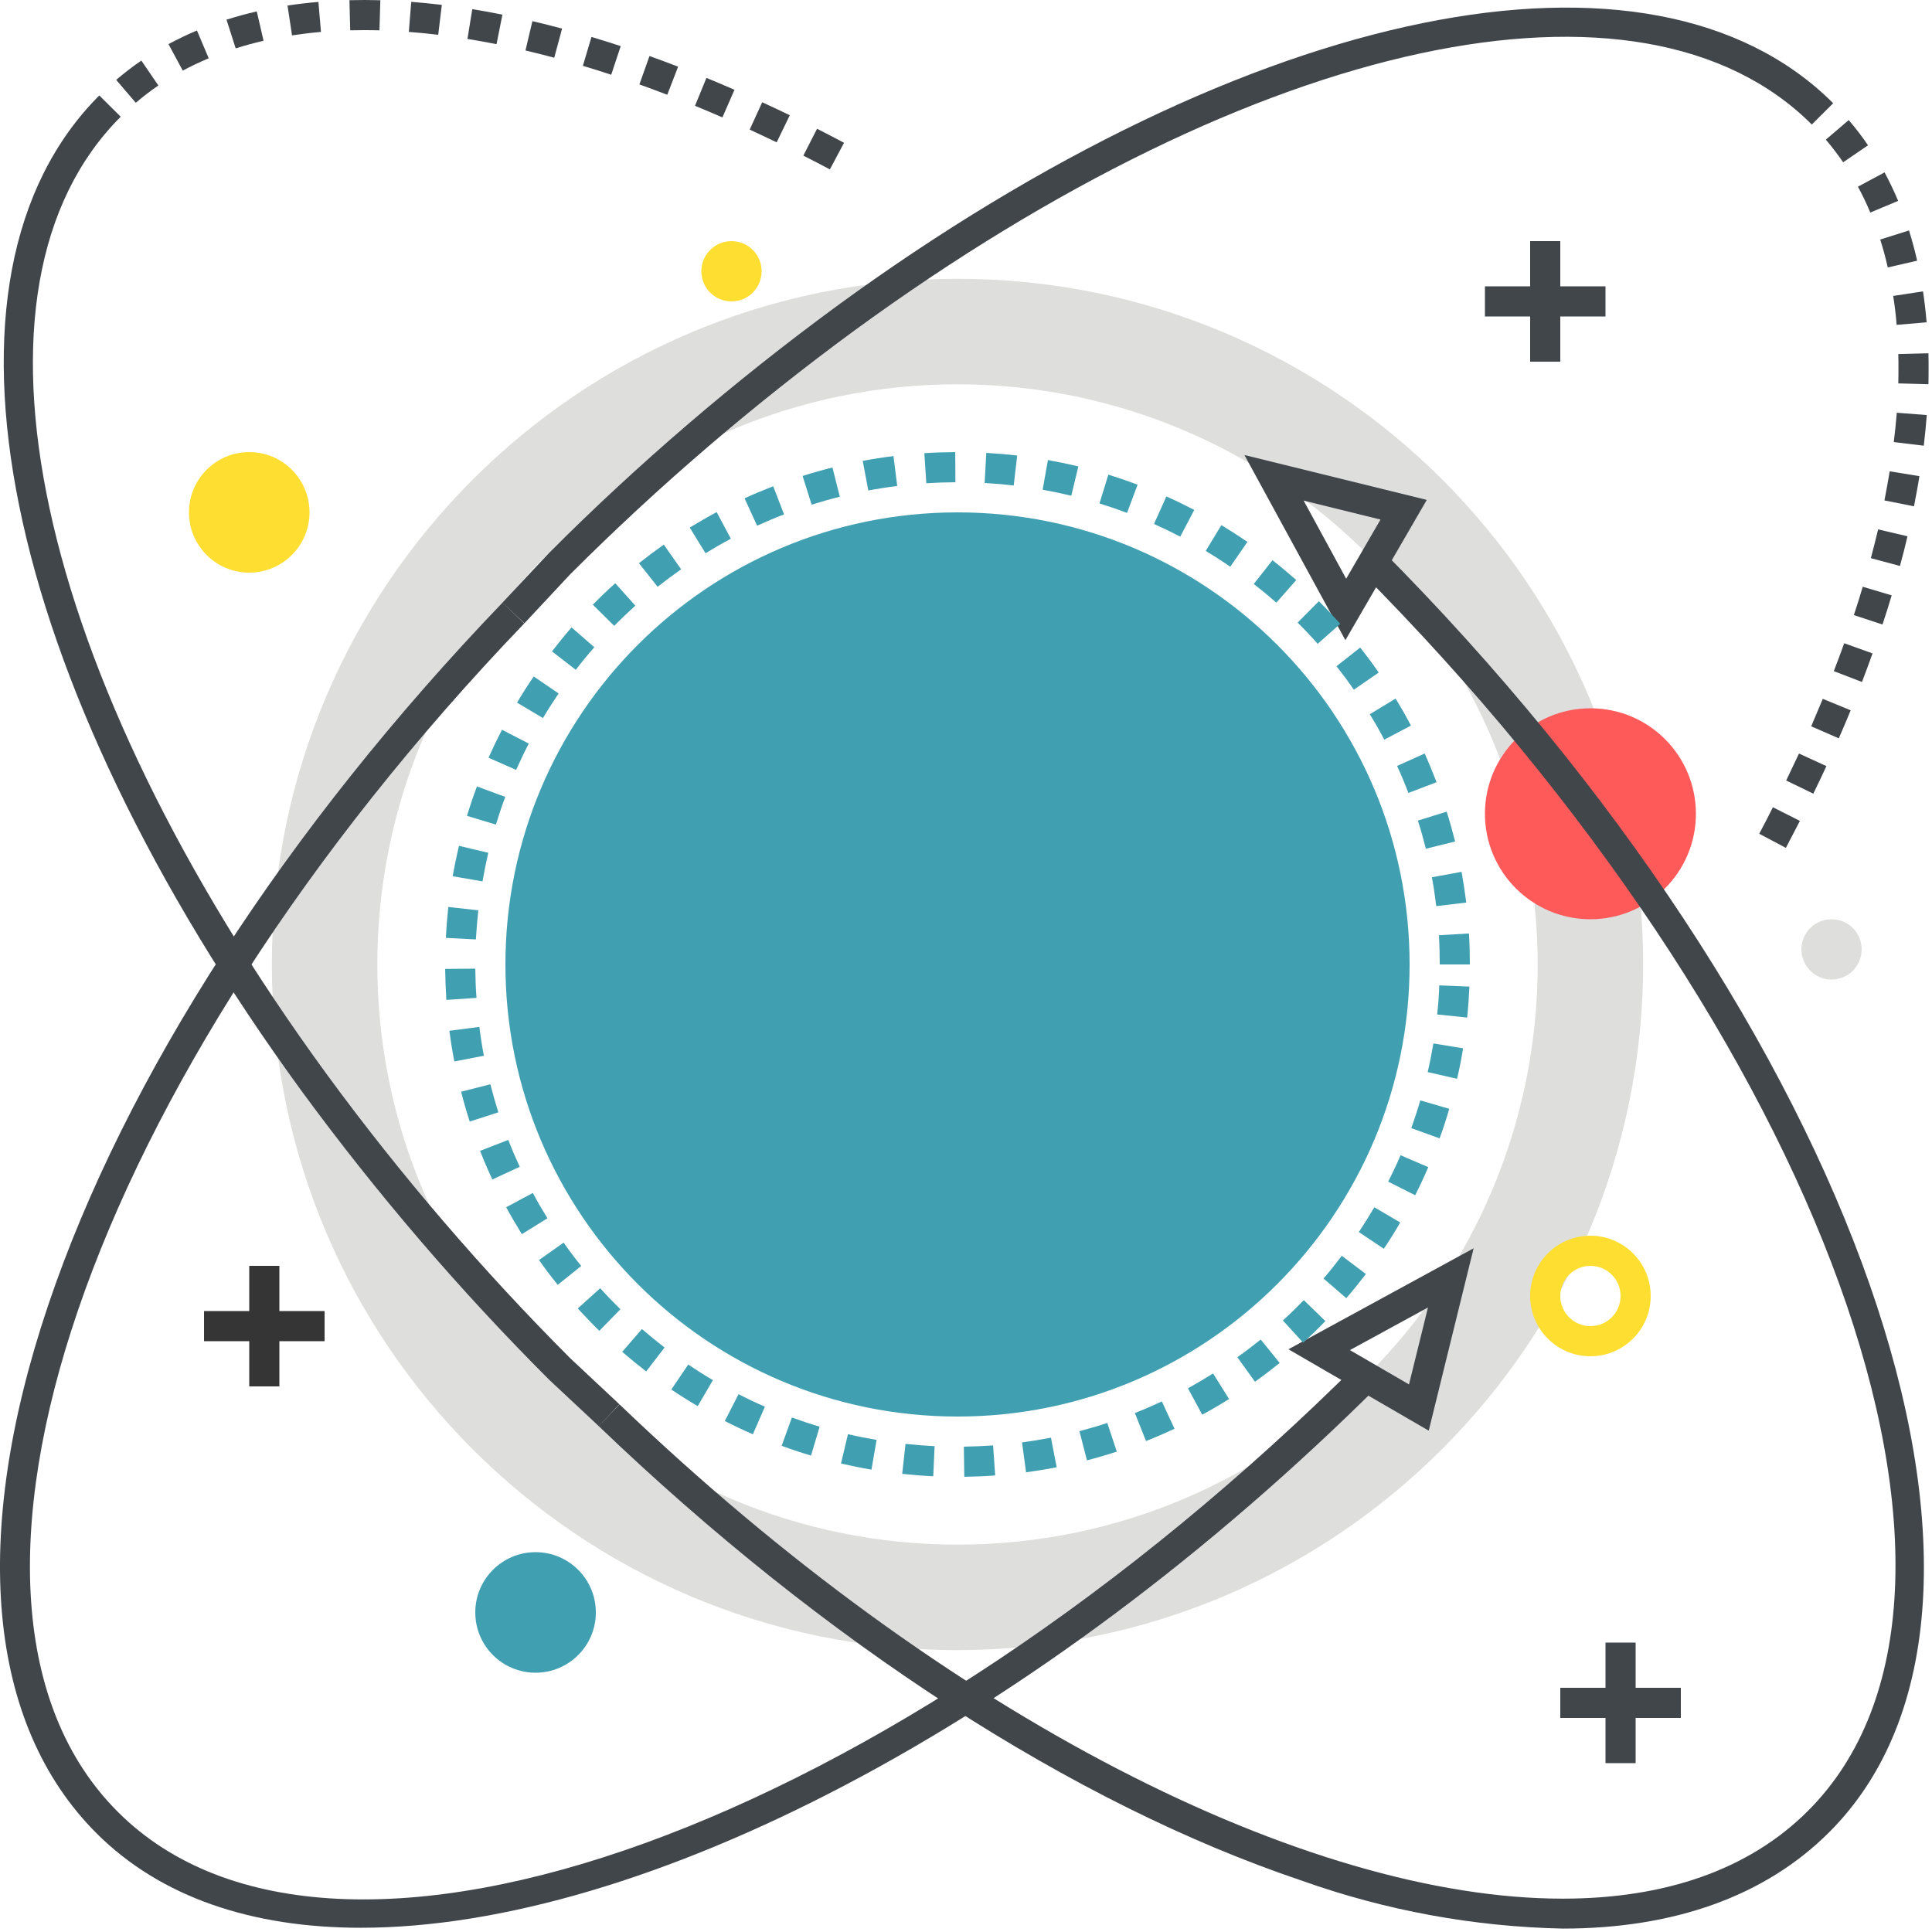
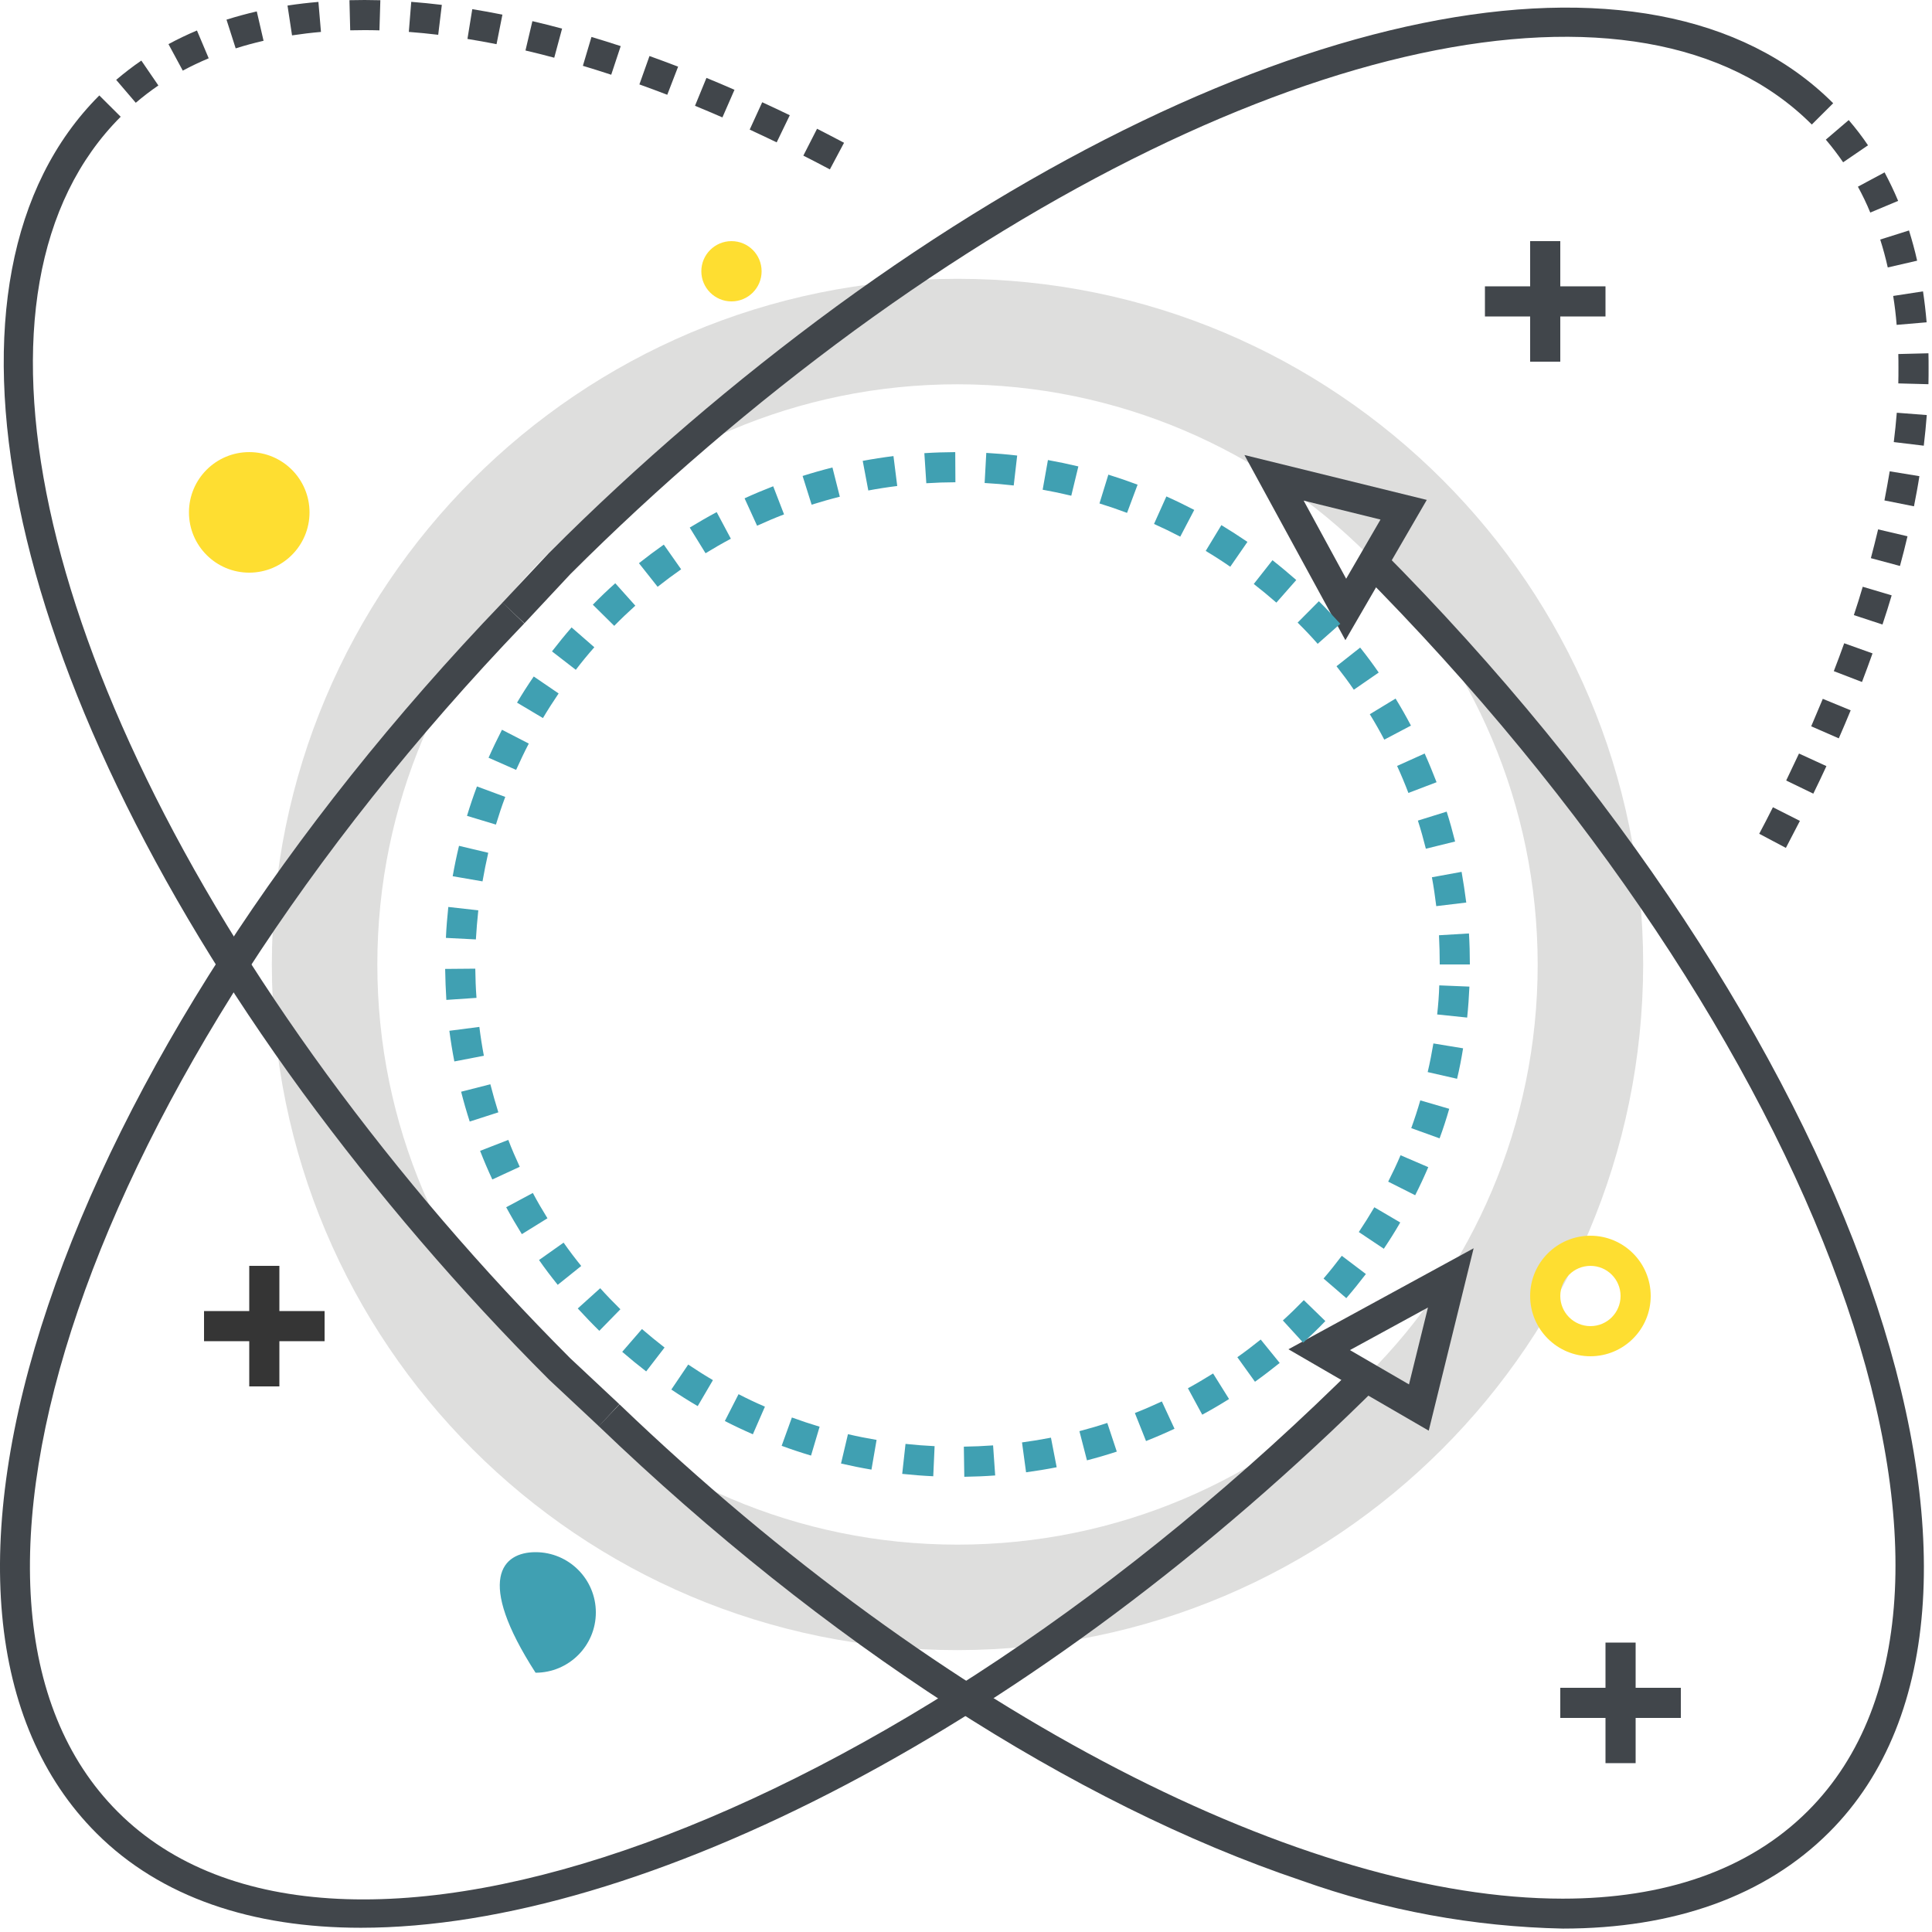
<svg xmlns="http://www.w3.org/2000/svg" width="120px" height="120px" viewBox="0 0 120 120" version="1.1">
  <title>Group 10</title>
  <desc>Created with Sketch.</desc>
  <g id="HP" stroke="none" stroke-width="1" fill="none" fill-rule="evenodd">
    <g transform="translate(-579, -1268)" id="Group-10">
      <g transform="translate(579, 1268)">
        <g id="Group-9">
          <path d="M59.473,102.492 C35.951,102.492 16.885,83.425 16.885,59.905 C16.885,36.384 35.951,17.317 59.473,17.317 C82.994,17.317 102.06,36.384 102.06,59.905 C102.032,83.414 82.985,102.466 59.473,102.492 M59.473,23.869 C39.573,23.869 23.437,40.003 23.437,59.905 C23.437,79.807 39.573,95.94 59.473,95.94 C79.381,95.94 95.508,79.807 95.508,59.905 C95.49,40.012 79.372,23.891 59.473,23.869" id="Fill-3460" fill="#DEDEDD" />
-           <path d="M98.784,56.161 C95.686,56.161 93.168,53.647 93.168,50.545 C93.168,47.443 95.686,44.929 98.784,44.929 C101.892,44.929 104.4,47.443 104.4,50.545 C104.4,53.645 101.883,56.157 98.784,56.161" id="Fill-3461" fill="#FF5A5A" />
-           <path d="M98.784,57.097 C95.172,57.097 92.232,54.163 92.232,50.545 C92.232,46.926 95.172,43.993 98.784,43.993 C102.407,43.993 105.336,46.926 105.336,50.545 C105.336,54.161 102.407,57.092 98.784,57.097 M98.784,45.865 C96.201,45.865 94.104,47.96 94.104,50.545 C94.104,53.129 96.201,55.225 98.784,55.225 C101.368,55.225 103.464,53.129 103.464,50.545 C103.464,47.961 101.368,45.867 98.784,45.865" id="Fill-3462" fill="#FF5A5A" />
          <path d="M88.741,88.861 L80.027,83.806 L91.53,77.533 L88.741,88.861 Z M83.846,83.857 L87.515,85.988 L88.694,81.211 L83.846,83.857 L83.846,83.857 Z" id="Fill-3463" fill="#41464B" />
          <path d="M32.572,38.714 L31.206,37.434 L34.098,34.347 C39.648,28.79 45.629,23.666 51.966,19.018 C77.725,0.212 102.594,-4.854 113.863,6.412 L112.534,7.735 C101.948,-2.853 78.052,2.289 53.07,20.529 C46.818,25.115 40.921,30.17 35.436,35.65 L32.572,38.714" id="Fill-3464" fill="#41464B" />
          <path d="M110.924,52.664 L109.268,51.787 C109.558,51.237 109.848,50.688 110.119,50.14 L111.795,50.987 C111.505,51.545 111.214,52.104 110.924,52.664 L110.924,52.664 Z M112.628,49.295 L110.943,48.479 C111.214,47.918 111.477,47.359 111.739,46.803 L113.442,47.585 C113.18,48.153 112.909,48.723 112.628,49.295 L112.628,49.295 Z M114.21,45.86 L112.497,45.112 C112.74,44.541 112.983,43.972 113.217,43.406 L114.949,44.119 C114.715,44.697 114.462,45.277 114.21,45.86 L114.21,45.86 Z M115.651,42.359 L113.901,41.686 C114.125,41.106 114.341,40.529 114.547,39.954 L116.306,40.583 C116.1,41.172 115.876,41.764 115.651,42.359 L115.651,42.359 Z M116.924,38.79 L115.146,38.205 C115.342,37.614 115.529,37.027 115.698,36.444 L117.495,36.979 C117.317,37.578 117.13,38.182 116.924,38.79 L116.924,38.79 Z M118.01,35.153 L116.203,34.668 C116.362,34.068 116.512,33.472 116.653,32.881 L118.478,33.309 C118.337,33.919 118.178,34.534 118.01,35.153 L118.01,35.153 Z M118.88,31.448 L117.046,31.083 C117.167,30.474 117.27,29.871 117.373,29.274 L119.217,29.575 C119.124,30.192 119.002,30.818 118.88,31.448 Z M119.489,27.683 L117.626,27.458 C117.701,26.843 117.766,26.236 117.813,25.636 L119.676,25.78 C119.629,26.406 119.564,27.041 119.489,27.683 L119.489,27.683 Z M119.779,23.864 L117.907,23.814 C117.916,23.491 117.916,23.17 117.916,22.851 C117.916,22.56 117.916,22.275 117.907,21.99 L119.779,21.943 C119.788,22.244 119.788,22.545 119.788,22.85 C119.788,23.183 119.788,23.522 119.779,23.864 L119.779,23.864 Z M117.804,20.178 C117.757,19.566 117.682,18.961 117.589,18.382 L119.442,18.097 C119.535,18.718 119.61,19.365 119.666,20.019 L117.804,20.178 Z M117.252,16.612 C117.121,16.021 116.961,15.438 116.784,14.879 L118.571,14.314 C118.759,14.922 118.936,15.553 119.077,16.192 L117.252,16.612 Z M116.166,13.202 C115.941,12.651 115.679,12.11 115.398,11.595 L117.055,10.707 C117.355,11.275 117.645,11.87 117.897,12.477 L116.166,13.202 Z M114.481,10.08 C114.144,9.592 113.788,9.122 113.405,8.674 L114.827,7.458 C115.258,7.959 115.66,8.482 116.025,9.025 L114.481,10.08 L114.481,10.08 Z" id="Fill-3465" fill="#41464B" />
          <path d="M22.417,119.737 C15.659,119.737 9.977,117.849 5.99,113.863 C-0.787,107.086 -1.854,95.439 2.995,81.063 C7.75,66.938 17.765,51.44 31.215,37.426 L32.563,38.722 C5.363,67.074 -5.729,99.499 7.319,112.539 C20.825,126.045 55.41,113.519 84.417,84.624 L85.737,85.951 C64.33,107.274 39.798,119.737 22.417,119.737" id="Fill-3466" fill="#41464B" />
          <path d="M98.784,84.24 C96.716,84.24 95.04,82.564 95.04,80.496 C95.04,78.429 96.716,76.753 98.784,76.753 C100.853,76.753 102.528,78.429 102.528,80.496 C102.528,82.563 100.853,84.238 98.784,84.24 M98.784,78.625 C97.755,78.625 96.912,79.462 96.912,80.496 C96.912,81.531 97.755,82.368 98.784,82.368 C99.823,82.368 100.656,81.531 100.656,80.496 C100.656,79.463 99.823,78.625 98.784,78.625" id="Fill-3467" fill="#FEDE31" />
          <polygon id="Fill-3468" fill="#41464B" points="95.04 22.465 96.912 22.465 96.912 14.977 95.04 14.977" />
          <polygon id="Fill-3469" fill="#41464B" points="92.232 19.657 99.72 19.657 99.72 17.785 92.232 17.785" />
-           <path d="M33.265,103.896 C31.196,103.896 29.521,102.22 29.521,100.152 C29.521,98.085 31.196,96.408 33.265,96.408 C35.333,96.408 37.009,98.085 37.009,100.152 C37.009,102.219 35.333,103.894 33.265,103.896" id="Fill-3470" fill="#40A0B2" />
+           <path d="M33.265,103.896 C29.521,98.085 31.196,96.408 33.265,96.408 C35.333,96.408 37.009,98.085 37.009,100.152 C37.009,102.219 35.333,103.894 33.265,103.896" id="Fill-3470" fill="#40A0B2" />
          <path d="M45.433,14.977 C46.472,14.977 47.305,15.815 47.305,16.849 C47.305,17.883 46.472,18.721 45.433,18.721 C44.403,18.721 43.561,17.883 43.561,16.849 C43.561,15.815 44.403,14.977 45.433,14.977" id="Fill-3471" fill="#FEDE31" />
-           <path d="M113.76,57.097 C114.799,57.097 115.632,57.934 115.632,58.969 C115.632,60.003 114.799,60.841 113.76,60.841 C112.731,60.841 111.888,60.003 111.888,58.969 C111.888,57.934 112.731,57.097 113.76,57.097" id="Fill-3472" fill="#DEDEDD" />
          <polygon id="Fill-3473" fill="#41464B" points="99.72 109.512 101.592 109.512 101.592 102.024 99.72 102.024" />
          <polygon id="Fill-3474" fill="#41464B" points="96.912 106.704 104.4 106.704 104.4 104.832 96.912 104.832" />
          <polygon id="Fill-3475" fill="#353535" points="15.481 86.112 17.353 86.112 17.353 78.625 15.481 78.625" />
          <polygon id="Fill-3476" fill="#353535" points="12.673 83.304 20.161 83.304 20.161 81.432 12.673 81.432" />
          <path d="M83.565,39.763 L77.294,28.262 L88.62,31.05 L83.565,39.763 Z M80.972,31.094 L83.612,35.946 L85.746,32.271 L80.972,31.094 L80.972,31.094 Z" id="Fill-3477" fill="#41464B" />
          <path d="M37.196,88.586 L34.107,85.696 C28.547,80.137 23.428,74.163 18.776,67.824 C-0.029,42.066 -5.092,17.192 6.168,5.928 L7.497,7.251 C-3.099,17.838 2.049,41.737 20.292,66.721 C24.869,72.973 29.933,78.867 35.408,84.353 L38.469,87.22 L37.196,88.586" id="Fill-3478" fill="#41464B" />
          <path d="M51.545,10.522 C50.993,10.229 50.45,9.945 49.897,9.667 L50.749,7.997 C51.301,8.281 51.863,8.57 52.425,8.868 L51.545,10.522 Z M48.241,8.842 C47.679,8.571 47.118,8.307 46.565,8.05 L47.342,6.351 C47.913,6.612 48.484,6.881 49.055,7.158 L48.241,8.842 Z M44.871,7.292 C44.3,7.043 43.729,6.803 43.168,6.571 L43.879,4.838 C44.459,5.076 45.04,5.322 45.62,5.577 L44.871,7.292 Z M8.433,6.383 L7.216,4.96 C7.722,4.533 8.236,4.133 8.779,3.763 L9.837,5.309 C9.35,5.641 8.882,6 8.433,6.383 L8.433,6.383 Z M41.445,5.886 C40.865,5.663 40.285,5.448 39.714,5.243 L40.341,3.48 C40.931,3.691 41.52,3.911 42.119,4.14 L41.445,5.886 Z M37.964,4.642 C37.374,4.448 36.784,4.263 36.204,4.088 L36.737,2.295 C37.336,2.474 37.945,2.664 38.553,2.864 L37.964,4.642 Z M11.353,4.387 L10.464,2.741 C11.035,2.434 11.625,2.149 12.233,1.894 L12.963,3.62 C12.411,3.852 11.868,4.11 11.353,4.387 L11.353,4.387 Z M34.425,3.585 C33.826,3.424 33.227,3.274 32.638,3.136 L33.068,1.313 C33.677,1.456 34.294,1.611 34.912,1.777 L34.425,3.585 Z M14.639,3.005 L14.068,1.221 C14.676,1.029 15.312,0.856 15.949,0.709 L16.37,2.533 C15.78,2.669 15.191,2.828 14.639,3.005 Z M30.841,2.744 C30.232,2.623 29.633,2.514 29.034,2.418 L29.334,0.569 C29.951,0.669 30.579,0.782 31.206,0.909 L30.841,2.744 Z M18.139,2.197 L17.858,0.345 C18.485,0.25 19.131,0.173 19.777,0.119 L19.936,1.983 C19.328,2.036 18.729,2.108 18.139,2.197 Z M27.218,2.161 C26.601,2.087 25.992,2.027 25.393,1.982 L25.543,0.114 C26.17,0.163 26.797,0.226 27.443,0.303 L27.218,2.161 Z M23.568,1.885 C23.25,1.877 22.922,1.87 22.613,1.872 C22.323,1.872 22.033,1.876 21.752,1.883 L21.705,0.012 C22.014,0.004 22.342,-2.84217094e-14 22.651,-2.84217094e-14 C22.969,-2.84217094e-14 23.296,0.005 23.624,0.014 L23.568,1.885 L23.568,1.885 Z" id="Fill-3479" fill="#41464B" />
          <path d="M97.072,119.788 C91.53,119.672 86.046,118.663 80.823,116.799 C66.699,112.044 51.198,102.022 37.187,88.578 L38.478,87.227 C58.789,106.71 81.197,117.927 97.062,117.929 C103.343,117.93 108.603,116.172 112.3,112.474 C125.797,98.969 113.274,64.382 84.379,35.372 L85.709,34.051 C115.333,63.791 127.856,99.565 113.62,113.797 C109.642,117.777 103.979,119.787 97.072,119.788" id="Fill-3480" fill="#41464B" />
-           <path d="M87.553,59.905 C87.553,75.412 74.982,87.984 59.473,87.984 C43.963,87.984 31.393,75.412 31.393,59.905 C31.393,44.397 43.963,31.825 59.473,31.825 C74.982,31.825 87.553,44.397 87.553,59.905 Z" id="Fill-3481" fill="#40A0B2" />
          <path d="M15.481,35.569 C13.412,35.569 11.737,33.892 11.737,31.825 C11.737,29.757 13.412,28.081 15.481,28.081 C17.549,28.081 19.225,29.757 19.225,31.825 C19.225,33.891 17.549,35.566 15.481,35.569" id="Fill-3482" fill="#FEDE31" />
          <path d="M59.894,91.726 L59.866,89.854 C60.474,89.846 61.073,89.82 61.682,89.776 L61.813,91.643 C61.176,91.69 60.54,91.717 59.894,91.726 L59.894,91.726 Z M57.966,91.693 C57.32,91.663 56.674,91.613 56.038,91.545 L56.243,89.683 C56.843,89.748 57.442,89.794 58.05,89.823 L57.966,91.693 Z M63.731,91.447 L63.479,89.591 C64.087,89.51 64.686,89.412 65.276,89.296 L65.632,91.133 C65.004,91.257 64.368,91.361 63.731,91.447 L63.731,91.447 Z M54.128,91.281 C53.492,91.173 52.865,91.047 52.237,90.902 L52.668,89.079 C53.248,89.215 53.847,89.334 54.446,89.435 L54.128,91.281 Z M67.513,90.704 L67.045,88.892 C67.625,88.74 68.206,88.57 68.776,88.382 L69.366,90.162 C68.758,90.361 68.14,90.542 67.513,90.704 L67.513,90.704 Z M50.375,90.409 C49.757,90.225 49.149,90.023 48.55,89.802 L49.186,88.043 C49.757,88.251 50.328,88.441 50.908,88.615 L50.375,90.409 Z M71.182,89.506 L70.489,87.766 C71.06,87.543 71.613,87.302 72.165,87.046 L72.951,88.742 C72.371,89.014 71.781,89.269 71.182,89.506 Z M46.762,89.086 C46.172,88.829 45.592,88.554 45.021,88.262 L45.873,86.595 C46.406,86.871 46.949,87.129 47.511,87.37 L46.762,89.086 Z M74.673,87.869 L73.784,86.227 C74.318,85.936 74.832,85.629 75.347,85.309 L76.339,86.896 C75.796,87.237 75.244,87.561 74.673,87.869 L74.673,87.869 Z M43.336,87.336 C42.775,87.008 42.232,86.666 41.698,86.307 L42.746,84.755 C43.252,85.093 43.757,85.415 44.281,85.723 L43.336,87.336 Z M77.949,85.823 L76.854,84.299 C77.35,83.948 77.828,83.582 78.305,83.201 L79.484,84.655 C78.979,85.059 78.473,85.449 77.949,85.823 L77.949,85.823 Z M40.135,85.181 C39.63,84.791 39.134,84.385 38.647,83.964 L39.873,82.549 C40.332,82.945 40.8,83.328 41.277,83.697 L40.135,85.181 Z M80.944,83.398 L79.681,82.016 C80.13,81.608 80.561,81.187 80.982,80.753 L82.32,82.054 C81.88,82.516 81.412,82.964 80.944,83.398 L80.944,83.398 Z M37.224,82.66 C36.765,82.21 36.326,81.747 35.886,81.271 L37.28,80.014 C37.683,80.462 38.104,80.897 38.534,81.32 L37.224,82.66 Z M83.621,80.631 L82.208,79.412 C82.601,78.953 82.976,78.482 83.341,78 L84.838,79.132 C84.445,79.644 84.043,80.144 83.621,80.631 L83.621,80.631 Z M34.641,79.804 C34.238,79.302 33.845,78.788 33.48,78.262 L35.006,77.182 C35.352,77.676 35.717,78.159 36.101,78.632 L34.641,79.804 Z M85.952,77.563 L84.398,76.524 C84.735,76.021 85.053,75.51 85.362,74.986 L86.972,75.93 C86.654,76.485 86.308,77.03 85.952,77.563 Z M32.413,76.655 C32.076,76.109 31.749,75.553 31.44,74.984 L33.096,74.097 C33.377,74.631 33.686,75.155 34.004,75.669 L32.413,76.655 Z M87.899,74.238 L86.223,73.394 C86.495,72.856 86.757,72.309 86.991,71.754 L88.713,72.494 C88.46,73.084 88.189,73.667 87.899,74.238 Z M30.579,73.259 C30.307,72.676 30.054,72.084 29.82,71.482 L31.571,70.801 C31.786,71.367 32.029,71.924 32.282,72.472 L30.579,73.259 Z M89.415,70.705 L87.655,70.07 C87.861,69.502 88.049,68.928 88.217,68.346 L90.014,68.87 C89.836,69.49 89.64,70.101 89.415,70.705 Z M29.175,69.662 C28.978,69.052 28.8,68.434 28.641,67.809 L30.457,67.346 C30.607,67.934 30.775,68.515 30.953,69.089 L29.175,69.662 Z M90.501,67.005 L88.676,66.589 C88.816,66.003 88.928,65.409 89.031,64.81 L90.875,65.113 C90.772,65.75 90.651,66.381 90.501,67.005 L90.501,67.005 Z M28.22,65.928 C28.098,65.3 27.995,64.665 27.911,64.024 L29.774,63.783 C29.848,64.387 29.942,64.983 30.054,65.575 L28.22,65.928 Z M91.128,63.203 L89.265,63.01 C89.331,62.413 89.378,61.81 89.396,61.203 L91.268,61.28 C91.24,61.925 91.194,62.567 91.128,63.203 L91.128,63.203 Z M27.724,62.106 C27.686,61.47 27.658,60.827 27.649,60.181 L29.521,60.165 C29.53,60.774 29.549,61.379 29.596,61.979 L27.724,62.106 Z M91.296,59.905 L89.425,59.905 C89.425,59.295 89.406,58.691 89.378,58.09 L91.24,57.979 C91.278,58.616 91.296,59.258 91.296,59.905 L91.296,59.905 Z M29.558,58.349 L27.696,58.254 C27.724,57.608 27.78,56.967 27.845,56.333 L29.708,56.542 C29.643,57.139 29.596,57.742 29.558,58.349 L29.558,58.349 Z M89.209,56.282 C89.134,55.679 89.05,55.08 88.938,54.489 L90.782,54.152 C90.894,54.782 90.988,55.417 91.072,56.059 L89.209,56.282 Z M29.97,54.744 L28.117,54.424 C28.229,53.789 28.36,53.159 28.51,52.536 L30.326,52.968 C30.195,53.554 30.073,54.146 29.97,54.744 L29.97,54.744 Z M88.563,52.716 C88.414,52.126 88.255,51.544 88.067,50.969 L89.855,50.412 C90.052,51.023 90.22,51.642 90.379,52.268 L88.563,52.716 Z M30.803,51.217 L29.006,50.674 C29.193,50.057 29.399,49.448 29.624,48.847 L31.383,49.497 C31.168,50.063 30.981,50.636 30.803,51.217 L30.803,51.217 Z M87.478,49.251 C87.262,48.684 87.028,48.124 86.776,47.574 L88.489,46.802 C88.751,47.388 88.994,47.982 89.228,48.585 L87.478,49.251 Z M32.057,47.819 L30.345,47.064 C30.607,46.475 30.887,45.896 31.178,45.326 L32.844,46.185 C32.563,46.721 32.31,47.266 32.057,47.819 L32.057,47.819 Z M85.98,45.941 C85.699,45.406 85.4,44.879 85.081,44.362 L86.682,43.389 C87.019,43.938 87.337,44.498 87.637,45.068 L85.98,45.941 Z M33.723,44.6 L32.114,43.642 C32.441,43.089 32.787,42.548 33.152,42.018 L34.697,43.072 C34.36,43.571 34.032,44.08 33.723,44.6 L33.723,44.6 Z M84.089,42.84 C83.752,42.343 83.387,41.857 83.013,41.381 L84.482,40.222 C84.885,40.726 85.269,41.244 85.634,41.773 L84.089,42.84 Z M35.764,41.603 L34.285,40.459 C34.678,39.95 35.081,39.453 35.502,38.97 L36.915,40.202 C36.513,40.657 36.129,41.124 35.764,41.603 L35.764,41.603 Z M81.843,39.989 C81.45,39.537 81.029,39.098 80.598,38.671 L81.918,37.343 C82.376,37.797 82.816,38.264 83.247,38.745 L81.843,39.989 Z M38.151,38.873 L36.822,37.559 C37.271,37.1 37.73,36.656 38.216,36.227 L39.461,37.619 C39.012,38.024 38.572,38.442 38.151,38.873 L38.151,38.873 Z M79.278,37.43 C78.82,37.031 78.352,36.644 77.874,36.272 L79.035,34.796 C79.54,35.192 80.027,35.601 80.514,36.026 L79.278,37.43 Z M40.846,36.447 L39.686,34.981 C40.191,34.581 40.706,34.197 41.23,33.827 L42.307,35.36 C41.81,35.707 41.324,36.07 40.846,36.447 L40.846,36.447 Z M76.414,35.201 C75.918,34.858 75.413,34.532 74.889,34.219 L75.862,32.616 C76.405,32.947 76.948,33.294 77.481,33.657 L76.414,35.201 Z M43.823,34.363 L42.84,32.769 C43.392,32.433 43.945,32.112 44.515,31.809 L45.395,33.461 C44.862,33.745 44.338,34.047 43.823,34.363 Z M73.307,33.333 C72.773,33.054 72.23,32.791 71.678,32.543 L72.446,30.834 C73.035,31.097 73.606,31.376 74.177,31.672 L73.307,33.333 Z M47.024,32.654 L46.247,30.952 C46.827,30.685 47.426,30.435 48.025,30.203 L48.699,31.949 C48.128,32.167 47.576,32.402 47.024,32.654 Z M70.003,31.856 C69.441,31.644 68.87,31.449 68.29,31.27 L68.842,29.481 C69.45,29.671 70.059,29.879 70.658,30.103 L70.003,31.856 Z M50.412,31.347 L49.851,29.563 C50.459,29.37 51.077,29.194 51.704,29.036 L52.163,30.852 C51.573,31 50.993,31.166 50.412,31.347 Z M66.539,30.79 C65.95,30.648 65.36,30.524 64.761,30.417 L65.089,28.574 C65.725,28.688 66.352,28.82 66.979,28.97 L66.539,30.79 Z M53.932,30.465 L53.585,28.625 C54.212,28.508 54.849,28.408 55.495,28.328 L55.729,30.186 C55.12,30.261 54.521,30.354 53.932,30.465 Z M62.964,30.154 C62.374,30.085 61.766,30.033 61.157,30 L61.26,28.13 C61.906,28.166 62.552,28.221 63.179,28.295 L62.964,30.154 Z M57.535,30.015 L57.413,28.147 C58.05,28.106 58.686,28.085 59.332,28.082 L59.342,29.954 C58.733,29.956 58.134,29.977 57.535,30.015 L57.535,30.015 Z" id="Fill-3483" fill="#40A0B2" />
        </g>
      </g>
    </g>
  </g>
</svg>